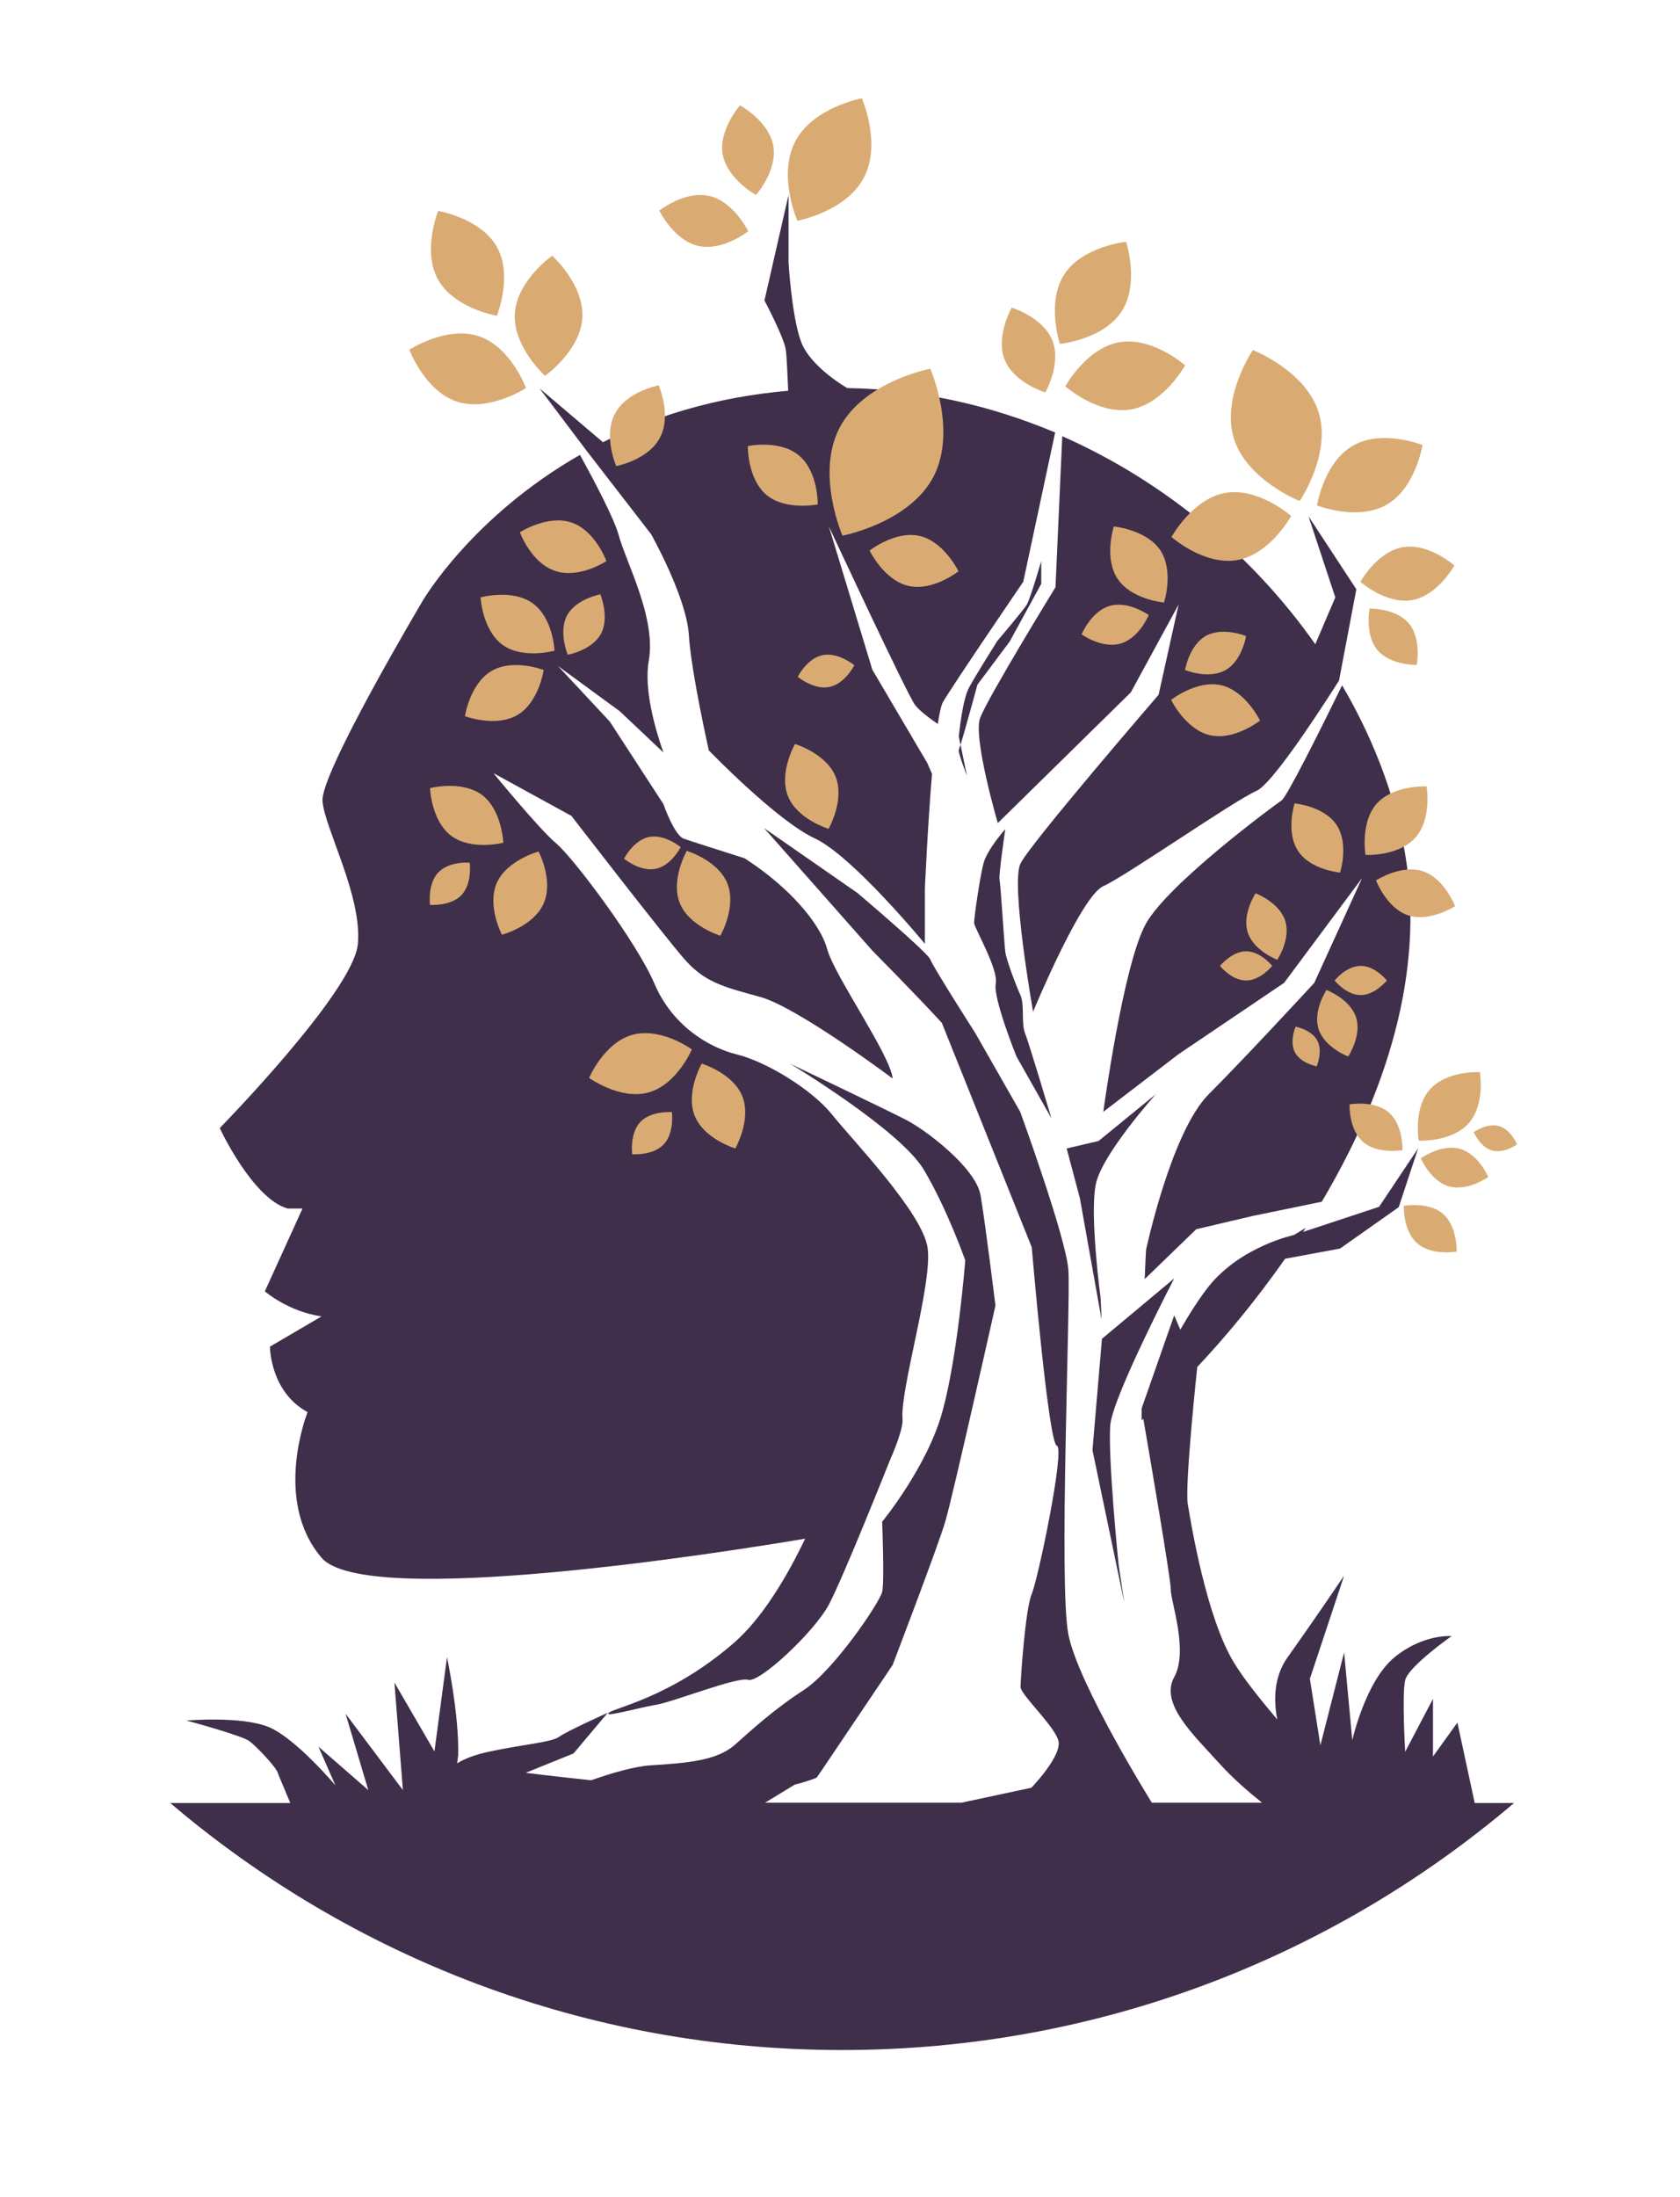
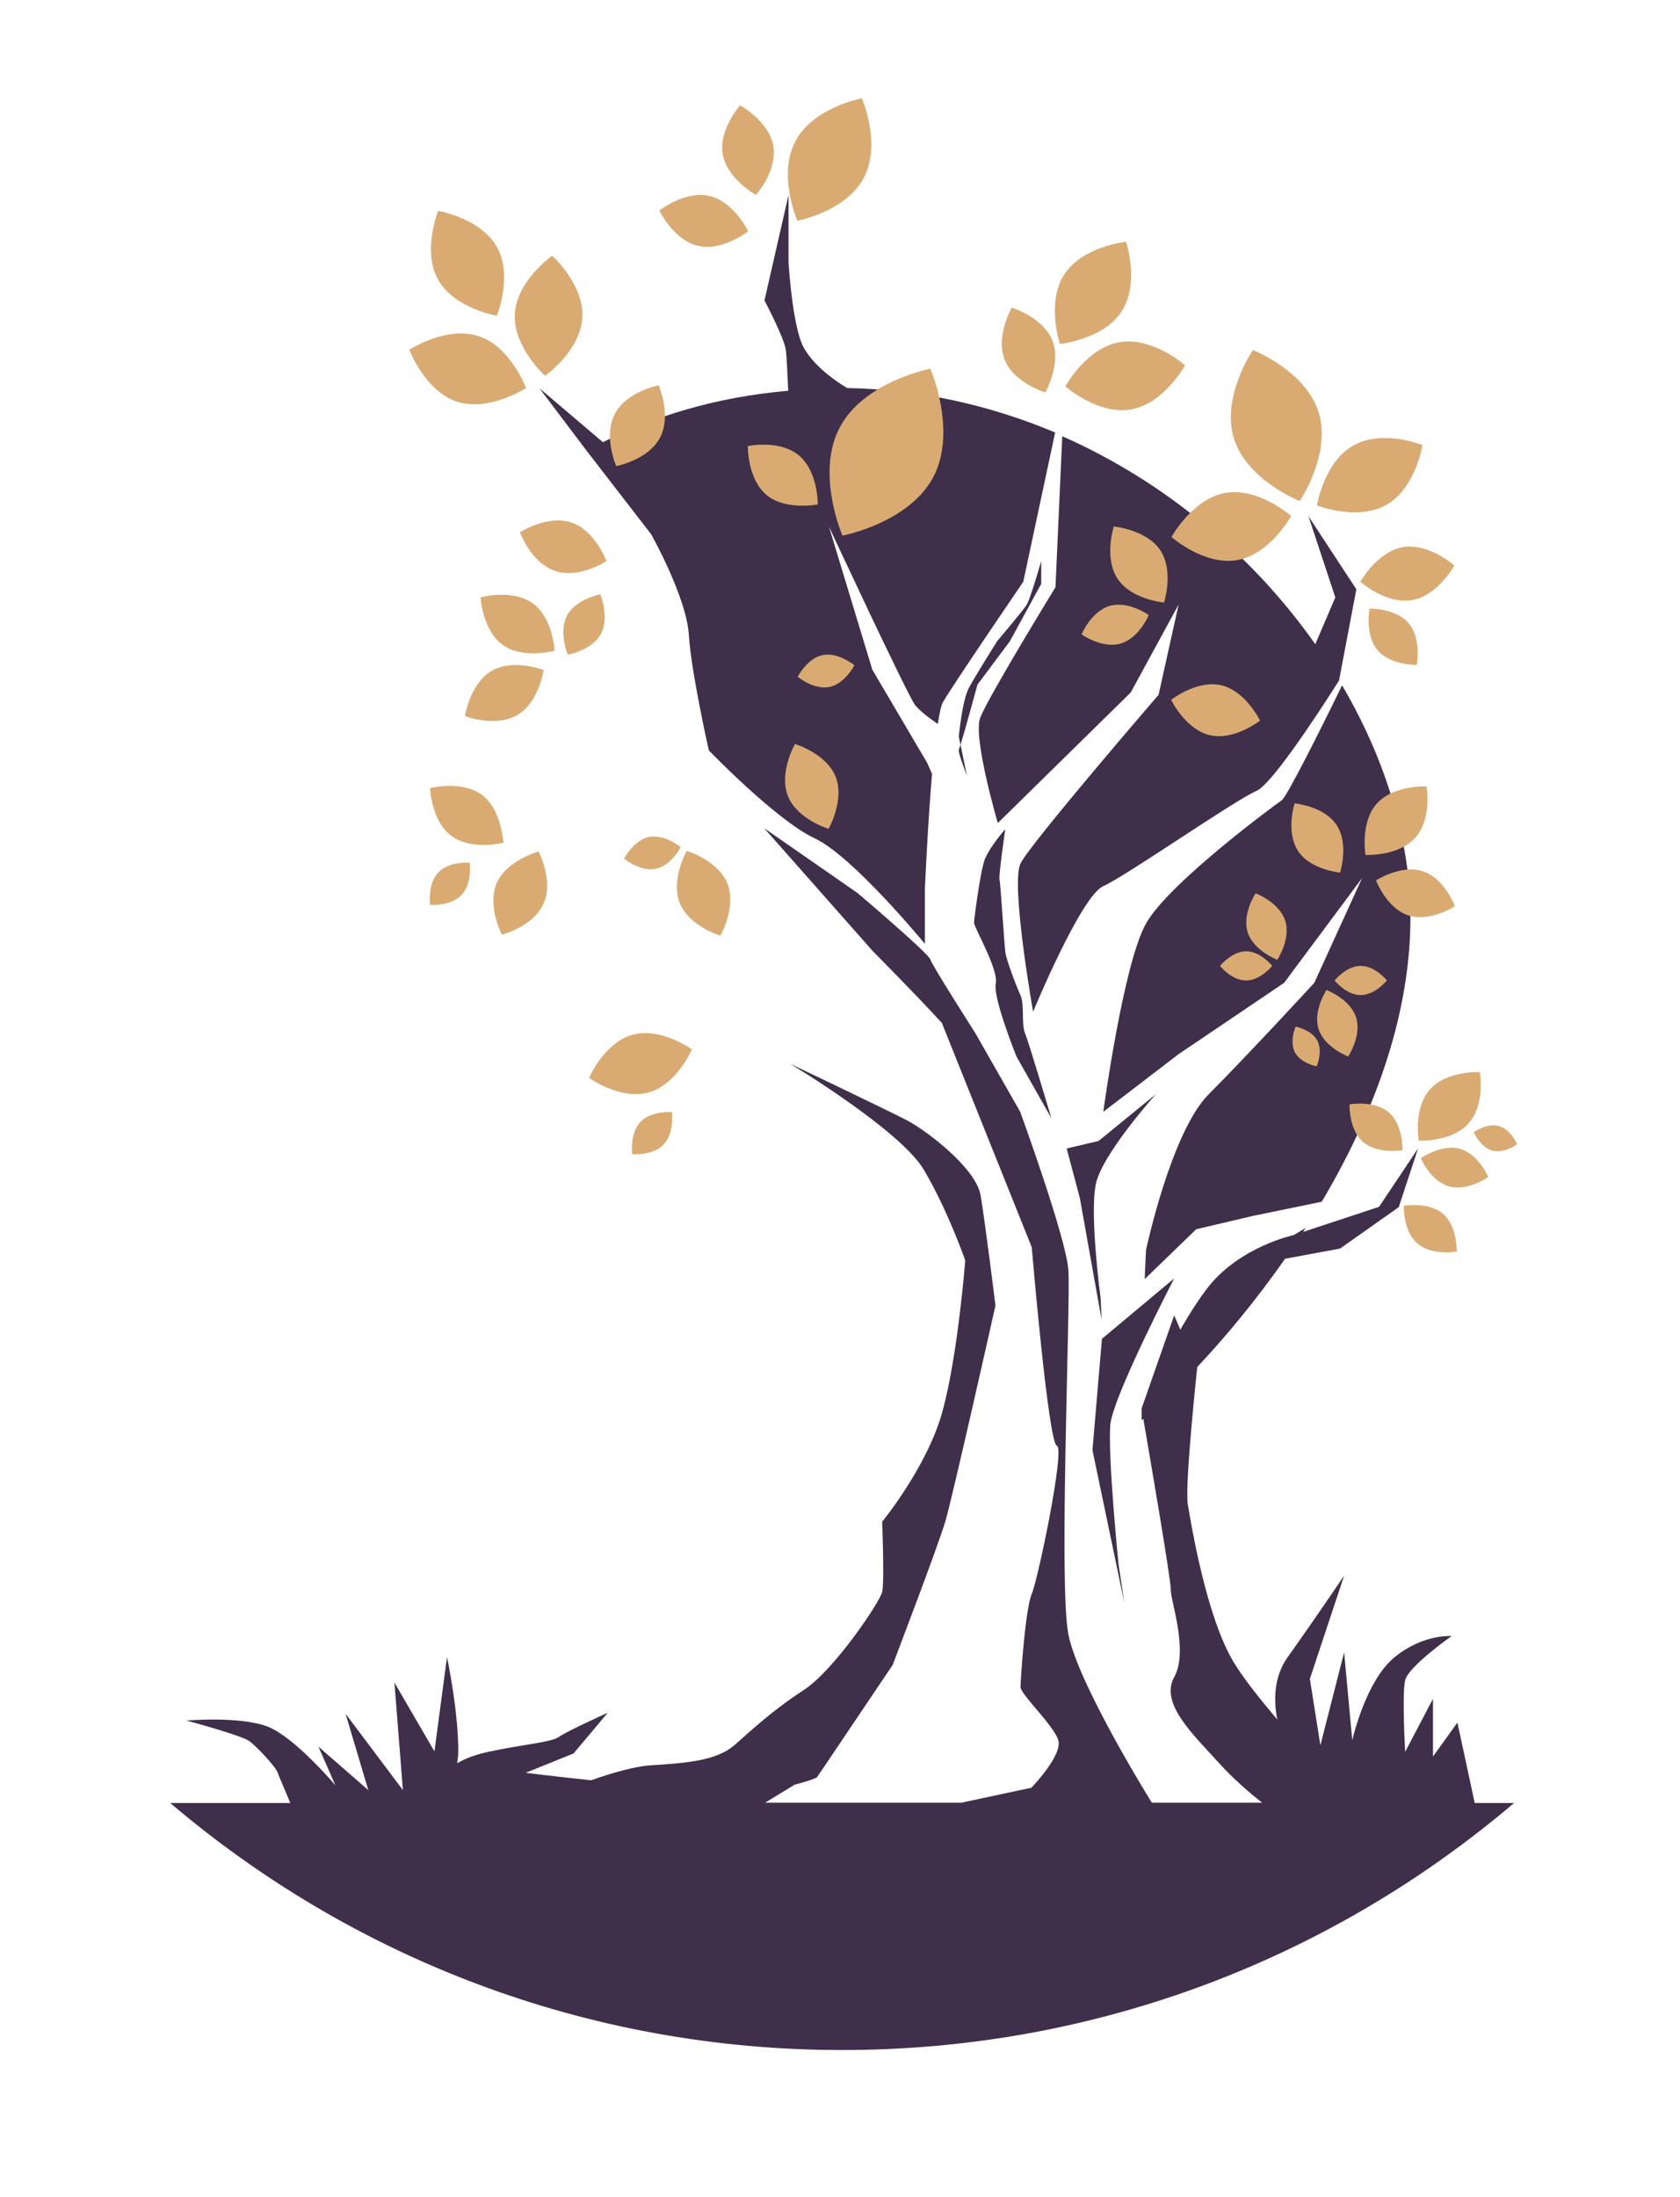
<svg xmlns="http://www.w3.org/2000/svg" data-bbox="0 0 1280 1024" height="409.6" width="313.344" style="max-height:500px" viewBox="482.646 197.973 313.344 409.6" data-type="ugc">
  <g>
    <path paint-order="stroke" fill="none" d="M1280 0v1024H0V0z" />
    <g paint-order="stroke">
      <path d="M721.704 347.182c-1.391.949-21.066 15.436-25.305 22.964-4.238 7.465-7.97 35.11-7.97 35.11l14.044-10.754 19.674-13.285 14.55-19.548-8.92 19.548s-12.652 13.728-19.674 20.75-11.704 29.037-11.704 29.037-.126 2.088-.253 5.44l9.616-9.299 10.502-2.467 12.905-2.657c10.818-18.22 18.852-40.171 15.942-62.25-1.518-11.387-5.693-23.027-12.146-34.035-4.365 8.983-10.375 20.877-11.26 21.446" fill="#3f2f4a" />
      <path d="m592.017 281.959 12.083 15.626s6.58 11.703 7.022 18.725 3.733 21.573 3.733 21.573 12.652 13.095 19.738 16.384c7.085 3.29 20.56 19.675 20.56 19.675V363.63s.506-11.577 1.328-21.382l-.885-2.025-10.249-17.397-8.097-26.696s14.613 31.378 16.068 33.275c.76 1.013 2.657 2.468 4.239 3.543.316-2.024.632-3.48.949-4.049 1.897-3.29 14.993-22.458 14.993-22.458l5.946-27.835c-11.893-4.998-24.925-8.034-38.78-8.287 0 0-6.958-3.922-8.666-8.794-1.708-4.808-2.278-14.613-2.278-14.613v-12.59l-4.491 19.675s3.669 6.896 3.985 9.236c.19 1.455.317 5.061.443 7.592-13.791 1.202-25.241 4.871-34.604 9.616v-.064l-11.767-9.995zq0-.094 0 0" fill="#3f2f4a" />
      <path d="m668.754 351.42 24.799-24.355 8.92-16.385-3.733 16.828s-23.913 27.708-25.747 31.44c-1.898 3.733 2.34 27.646 2.34 27.646s8.92-21.572 13.095-23.407c4.239-1.897 24.356-15.942 28.595-17.776 2.657-1.202 10.185-12.4 15.373-20.56l3.226-17.018-8.92-13.601 4.998 15.12-3.733 8.73c-11.387-16.195-27.709-30.176-47.193-38.78l-1.265 28.152s-12.653 20.623-14.045 24.355c-1.391 3.67 3.29 19.612 3.29 19.612" fill="#3f2f4a" />
-       <path d="M604.86 515.839c3.1-.443 15.246-5.314 17.333-4.682 2.088.633 12.336-8.92 15.057-14.044s11.323-26.76 11.323-26.76c1.582-3.606 2.53-6.516 2.404-7.844-.442-5.63 5.63-25.305 4.682-31.884-.95-6.58-14.044-20.118-17.777-24.799-3.732-4.681-12.21-9.869-17.776-11.26-5.63-1.392-12.21-5.631-15.436-13.286-3.29-7.654-14.993-23.28-18.283-26.064s-11.704-13.095-11.704-13.095l14.55 7.971s17.334 22.458 21.067 26.697c3.732 4.238 7.022 5.124 14.044 7.022s24.799 15.246 24.799 15.246c-.443-4.428-10.755-18.979-12.21-24.103-1.392-5.124-7.465-11.703-14.55-16.385-.253-.19-.57-.38-.822-.57-4.745-1.517-10.375-3.289-11.388-3.668-1.77-.633-3.795-6.453-3.795-6.453l-9.996-15.373-9.679-10.375 11.577 8.477 8.098 7.655c-1.582-4.491-3.67-11.893-2.72-17.144 1.391-7.97-4.24-18.283-5.63-23.407-.76-2.847-4.24-9.552-7.213-14.93-20.244 11.577-29.29 27.14-29.29 27.14s-19.232 32.327-18.726 37.45c.443 5.125 7.465 17.778 6.58 26.697-.95 8.92-25.748 34.225-25.748 34.225s6.073 13.095 12.652 14.993h2.784l-7.022 15.436s4.238 3.733 10.565 4.682l-9.616 5.63s0 8.414 7.022 12.21c0 0-6.58 16.384 2.594 27.139 8.16 9.616 75.66-1.076 90.211-3.543-3.416 7.149-8.034 14.867-13.285 19.422-11.83 10.311-22.837 12.21-23.407 13.095-.696.822 5.63-1.012 8.73-1.518" fill="#3f2f4a" />
      <path d="m672.233 394.945 6.516 11.514s-4.238-14.234-4.934-15.88c-.696-1.707-.063-5.376-.822-7.021-.76-1.645-2.72-6.77-2.847-8.161-.19-1.392-.886-12.779-1.076-13.475s1.076-9.363 1.076-9.363-3.353 3.733-4.049 6.327c-.696 2.53-1.771 10.248-1.771 11.134 0 .885 4.555 8.603 4.048 11.324-.569 2.657 3.86 13.6 3.86 13.6" fill="#3f2f4a" />
      <path d="m698.234 401.967-10.691 8.73-5.947 1.392 2.467 9.3 4.05 22.647-.19-4.049s-2.088-15.625-.886-21.256c1.138-5.567 11.197-16.764 11.197-16.764" fill="#3f2f4a" />
      <path d="m670.968 317.575 5.884-10.754v-4.239s-2.088 7.212-2.72 8.161c-.57.95-5.505 6.77-5.505 6.77s-3.985 6.325-5.25 8.666c-1.266 2.34-1.898 9.11-1.898 9.11l.316 1.581c.886-2.91 3.163-11.26 3.163-11.26z" fill="#3f2f4a" />
      <path d="m662.997 342.627-1.202-5.82c-.19.57-.316.95-.316 1.012-.19.38 1.518 4.808 1.518 4.808" fill="#3f2f4a" />
      <path d="m701.65 436.318-13.475 11.26-1.77 20.75 5.946 28.469-1.076-7.149s-2.087-20.623-1.518-26.254c.76-5.63 11.893-27.076 11.893-27.076" fill="#3f2f4a" />
      <path d="m757.7 534.121-3.226-14.993-4.555 6.326V514.7l-5.187 9.869s-.633-10.755 0-13.349c.632-2.593 8.667-8.224 8.667-8.224s-5.314-.442-10.692 3.986c-5.377 4.428-7.844 15.436-7.844 15.436l-1.518-16.385-4.429 17.334-1.961-12.4 6.39-19.231s-5.378 7.97-10.565 15.246c-2.594 3.67-2.594 8.097-1.898 11.577-3.163-3.733-6.263-7.592-8.098-10.628-5.124-8.414-7.97-25.748-8.603-29.544-.57-3.732 1.771-25.557 1.771-25.557 5.188-5.504 10.881-12.336 16.385-20.18l10.248-1.899 10.945-7.718 3.606-10.944-7.276 10.881-14.17 4.681c.19-.253.316-.506.506-.759l-2.214 1.329s-9.806 2.087-15.816 9.489c-1.771 2.214-3.606 5.124-5.377 8.16l-1.139-2.656-6.073 17.334v2.214c.127-.063.19-.19.316-.253 1.202 6.959 5.188 30.176 5.125 31.884-.064 1.96 3.353 11.387.632 16.258-2.72 4.935 3.606 10.755 8.288 15.942 2.783 3.1 5.946 5.757 8.097 7.465h-20.56s-13.728-22.015-15.563-31.378c-1.834-9.363.443-61.807 0-67.943-.442-6.073-8.983-29.48-8.983-29.48l-8.414-14.74s-7.97-12.463-8.35-13.665-13.601-12.4-13.601-12.4l-17.398-12.082 20.244 22.9s8.098 8.161 12.906 13.412l16.764 41.816s3.1 36.566 4.682 37.008c1.581.443-3.48 24.8-4.682 27.646-1.202 2.783-2.087 15.942-2.087 17.334s6.073 7.022 7.022 9.869c.949 2.783-4.998 8.92-4.998 8.92l-13.032 2.783h-36.629l5.504-3.353c2.973-.759 4.112-1.328 4.112-1.328l1.265-1.835 12.906-19.168s8.414-22.015 9.805-26.697 9.363-40.298 9.363-40.298-1.898-15.436-2.783-20.623c-.95-5.124-10.312-12.21-13.981-14.044-3.67-1.898-21.573-10.439-21.573-10.439s20.56 12.337 24.989 19.801c4.428 7.465 7.718 16.891 7.718 16.891s-1.392 17.777-4.239 28.089c-2.783 10.311-11.26 20.623-11.26 20.623s.442 11.26 0 13.095c-.443 1.898-8.92 14.55-14.614 18.283-5.757 3.733-9.742 7.465-12.969 10.312-3.29 2.783-8.413 3.29-15.625 3.732-2.91.19-7.149 1.392-11.071 2.784-5.504-.57-12.21-1.392-12.21-1.392l8.92-3.606 6.39-7.591s-7.592 3.416-8.984 4.428c-1.391 1.075-6.326 1.392-12.968 2.783-2.72.57-4.682 1.329-6.137 2.215.064-.506.127-.95.19-1.519.19-7.528-2.087-18.282-2.087-18.282l-2.341 17.586-7.465-12.842 1.581 20.054-10.69-14.234 4.238 14.234-9.3-8.097 3.163 7.212s-7.401-8.794-12.462-10.881c-5.125-2.088-15.31-1.202-15.31-1.202s10.375 2.783 11.767 3.859c1.392 1.075 4.934 4.808 5.25 5.883.19.57 1.33 3.163 2.341 5.63h-22.394c33.782 28.721 77.496 46.055 125.322 46.055s91.54-17.334 125.322-46.055z" fill="#3f2f4a" />
      <path d="M737.33 357.367s6.137.317 9.3-3.226 2.088-9.553 2.088-9.553-6.137-.316-9.3 3.227c-3.1 3.48-2.088 9.552-2.088 9.552" fill="#d9ab73" />
      <path d="M749.35 401.081c-3.163 3.543-2.087 9.553-2.087 9.553s6.136.316 9.299-3.226c3.163-3.543 2.088-9.553 2.088-9.553s-6.2-.316-9.3 3.226" fill="#d9ab73" />
      <path d="M725.058 291.385s5.946-8.73 3.542-16.511c-2.404-7.782-12.273-11.64-12.273-11.64s-5.946 8.73-3.542 16.51c2.467 7.782 12.273 11.641 12.273 11.641" fill="#d9ab73" />
      <path d="M741.253 292.08c5.44-3.099 6.705-11.133 6.705-11.133s-7.528-3.037-12.968.126c-5.44 3.1-6.706 11.134-6.706 11.134s7.528 2.974 12.969-.126" fill="#d9ab73" />
      <path d="M691.845 256.022c3.416-5.251.822-12.97.822-12.97s-8.097.823-11.513 6.074-.823 12.969-.823 12.969 8.161-.823 11.514-6.073" fill="#d9ab73" />
      <path d="M711.203 289.867c-6.136 1.075-10.058 8.224-10.058 8.224s6.073 5.377 12.272 4.302c6.137-1.076 10.059-8.224 10.059-8.224s-6.136-5.378-12.273-4.302" fill="#d9ab73" />
      <path d="M693.616 274.304c6.137-1.075 10.059-8.224 10.059-8.224s-6.073-5.377-12.273-4.302c-6.136 1.076-10.059 8.224-10.059 8.224s6.074 5.378 12.273 4.302" fill="#d9ab73" />
      <path d="M744.29 299.989c-4.809.822-7.909 6.452-7.909 6.452s4.745 4.239 9.616 3.417c4.808-.823 7.908-6.453 7.908-6.453s-4.745-4.239-9.616-3.416" fill="#d9ab73" />
      <path d="M746.883 321.94s.949-4.807-1.455-7.717-7.338-2.784-7.338-2.784-.95 4.808 1.455 7.718c2.467 2.91 7.338 2.784 7.338 2.784" fill="#d9ab73" />
      <path d="M748.022 360.404c-4.05-1.329-8.73 1.708-8.73 1.708s1.96 5.187 6.01 6.516c4.048 1.328 8.73-1.708 8.73-1.708s-1.962-5.188-6.01-6.516" fill="#d9ab73" />
      <path d="M600.621 390.896c-5.314 1.455-8.097 8.034-8.097 8.034s5.756 4.176 11.07 2.72c5.315-1.454 8.098-8.034 8.098-8.034s-5.757-4.175-11.07-2.72" fill="#d9ab73" />
      <path d="M567.851 272.85c6.01 1.96 12.906-2.531 12.906-2.531s-2.847-7.718-8.857-9.68c-6.01-1.96-12.905 2.531-12.905 2.531s2.847 7.655 8.856 9.68" fill="#d9ab73" />
      <path d="M584.3 268.041s6.579-4.618 6.958-10.817c.38-6.2-5.63-11.577-5.63-11.577s-6.58 4.618-6.959 10.817c-.38 6.137 5.63 11.577 5.63 11.577" fill="#d9ab73" />
      <path d="M575.316 256.844s3.037-7.465 0-12.842-10.944-6.706-10.944-6.706-3.037 7.465 0 12.842 10.944 6.706 10.944 6.706" fill="#d9ab73" />
      <path d="M605.745 279.555c2.215-4.175-.253-9.742-.253-9.742s-6.01 1.138-8.16 5.314c-2.215 4.175.253 9.742.253 9.742s6.01-1.139 8.16-5.314" fill="#d9ab73" />
-       <path d="M654.204 297.901c-4.555-1.075-9.363 2.72-9.363 2.72s2.657 5.504 7.212 6.58c4.555 1.075 9.363-2.72 9.363-2.72s-2.657-5.505-7.212-6.58" fill="#d9ab73" />
      <path d="M612.83 243.812c4.556 1.075 9.364-2.72 9.364-2.72s-2.657-5.504-7.212-6.58c-4.555-1.075-9.363 2.72-9.363 2.72s2.657 5.505 7.212 6.58" fill="#d9ab73" />
      <path d="M710.444 325.736c-4.555-1.075-9.363 2.72-9.363 2.72s2.657 5.504 7.212 6.58c4.555 1.075 9.363-2.72 9.363-2.72s-2.657-5.504-7.212-6.58" fill="#d9ab73" />
      <path d="M690.39 296.13s-1.898 5.82.696 9.742 8.667 4.428 8.667 4.428 1.898-5.82-.696-9.742c-2.594-3.859-8.667-4.428-8.667-4.428" fill="#d9ab73" />
      <path d="M689.63 310.933c-3.479 1.012-5.25 5.314-5.25 5.314s3.796 2.72 7.275 1.708 5.25-5.314 5.25-5.314-3.795-2.72-7.274-1.708" fill="#d9ab73" />
-       <path d="M715.062 316.563s-4.302-1.771-7.465-.063c-3.163 1.771-3.922 6.39-3.922 6.39s4.302 1.77 7.465.063 3.922-6.39 3.922-6.39" fill="#d9ab73" />
      <path d="M735.559 387.607c-1.139-3.417-5.504-5.061-5.504-5.061s-2.594 3.922-1.455 7.338 5.504 5.06 5.504 5.06 2.594-3.921 1.455-7.337" fill="#d9ab73" />
      <path d="M754.917 412.152c-3.48-.949-7.275 1.772-7.275 1.772s1.835 4.301 5.314 5.25c3.48.95 7.275-1.771 7.275-1.771s-1.834-4.302-5.314-5.25" fill="#d9ab73" />
      <path d="M751.817 424.298c-2.72-2.34-7.338-1.518-7.338-1.518s-.19 4.682 2.53 7.022c2.72 2.341 7.339 1.519 7.339 1.519s.126-4.682-2.53-7.023" fill="#d9ab73" />
      <path d="M741.695 405.383c-2.72-2.34-7.338-1.518-7.338-1.518s-.19 4.681 2.53 7.022c2.72 2.34 7.339 1.518 7.339 1.518s.19-4.618-2.53-7.022" fill="#d9ab73" />
      <path d="M762.192 407.914c-2.214-.633-4.681 1.138-4.681 1.138s1.202 2.784 3.416 3.416 4.681-1.138 4.681-1.138-1.138-2.784-3.416-3.416" fill="#d9ab73" />
      <path d="M724.298 389.378s-1.202 2.72-.126 4.808c1.075 2.024 4.049 2.594 4.049 2.594s1.202-2.72.126-4.808c-1.075-2.025-4.049-2.594-4.049-2.594" fill="#d9ab73" />
      <path d="M716.833 364.516s-2.593 3.922-1.455 7.338c1.14 3.416 5.504 5.061 5.504 5.061s2.594-3.922 1.455-7.338-5.504-5.061-5.504-5.061" fill="#d9ab73" />
      <path d="M731.574 380.774s2.15 2.72 4.87 2.72c2.658 0 4.872-2.72 4.872-2.72s-2.151-2.72-4.871-2.72-4.871 2.72-4.871 2.72" fill="#d9ab73" />
      <path d="M715.062 375.334c-2.657 0-4.871 2.72-4.871 2.72s2.15 2.72 4.871 2.72c2.657 0 4.871-2.72 4.871-2.72s-2.15-2.72-4.87-2.72" fill="#d9ab73" />
      <path d="M635.162 292.018s.127-6.074-3.48-9.11c-3.605-3.037-9.552-1.771-9.552-1.771s-.126 6.073 3.48 9.11c3.542 2.973 9.552 1.77 9.552 1.77" fill="#d9ab73" />
      <path d="M623.649 234.323s4.048-4.555 3.226-9.173-6.2-7.528-6.2-7.528-4.049 4.554-3.226 9.173c.886 4.618 6.2 7.528 6.2 7.528" fill="#d9ab73" />
      <path d="M639.274 277.657c-4.555 8.604.506 20.18.506 20.18s12.4-2.34 16.955-10.944c4.491-8.603-.57-20.18-.57-20.18s-12.336 2.34-16.89 10.944" fill="#d9ab73" />
      <path d="M643.766 231.096c3.353-6.326-.38-14.803-.38-14.803s-9.11 1.708-12.4 8.034c-3.352 6.327.38 14.804.38 14.804s9.11-1.708 12.4-8.035" fill="#d9ab73" />
      <path d="M595.75 302.582s-2.088-5.756-6.58-7.211c-4.428-1.456-9.552 1.834-9.552 1.834s2.088 5.757 6.58 7.212c4.491 1.518 9.552-1.835 9.552-1.835" fill="#d9ab73" />
      <path d="M579.112 331.303c4.049-2.34 4.935-8.414 4.935-8.414s-5.694-2.214-9.743.19-4.934 8.414-4.934 8.414 5.63 2.151 9.742-.19" fill="#d9ab73" />
      <path d="M581.959 310.427c-3.796-2.72-9.68-1.076-9.68-1.076s.317 6.074 4.113 8.857c3.796 2.72 9.679 1.076 9.679 1.076s-.253-6.137-4.112-8.857" fill="#d9ab73" />
      <path d="M617.006 372.424s3.037-5.314 1.329-9.68c-1.709-4.365-7.592-6.136-7.592-6.136s-3.036 5.314-1.328 9.68c1.708 4.364 7.591 6.136 7.591 6.136" fill="#d9ab73" />
      <path d="M575.316 362.555c-1.897 4.302.95 9.679.95 9.679s5.883-1.518 7.78-5.82-.948-9.68-.948-9.68-5.884 1.582-7.782 5.82" fill="#d9ab73" />
-       <path d="M613.527 396.273s-3.037 5.314-1.329 9.68 7.592 6.136 7.592 6.136 3.036-5.314 1.328-9.68c-1.708-4.364-7.591-6.136-7.591-6.136" fill="#d9ab73" />
      <path d="M572.533 346.17c-3.796-2.784-9.68-1.265-9.68-1.265s.19 6.073 3.986 8.92c3.796 2.783 9.68 1.265 9.68 1.265s-.254-6.137-3.986-8.92" fill="#d9ab73" />
      <path d="M630.924 336.68s-3.037 5.315-1.329 9.68 7.592 6.136 7.592 6.136 3.036-5.314 1.328-9.679-7.591-6.136-7.591-6.136" fill="#d9ab73" />
      <path d="M671.348 255.326s-3.036 5.314-1.328 9.679 7.591 6.136 7.591 6.136 3.037-5.314 1.329-9.679c-1.772-4.365-7.592-6.136-7.592-6.136" fill="#d9ab73" />
      <path d="M603.721 354.014c-2.91.57-4.681 4.05-4.681 4.05s2.973 2.466 5.883 1.897 4.681-4.049 4.681-4.049-2.973-2.467-5.883-1.898" fill="#d9ab73" />
      <path d="M602.076 407.154c-2.024 2.151-1.518 6.01-1.518 6.01s3.859.317 5.883-1.834 1.519-6.01 1.519-6.01-3.86-.316-5.884 1.834" fill="#d9ab73" />
      <path d="M564.372 360.657c-2.024 2.15-1.518 6.01-1.518 6.01s3.859.316 5.883-1.835 1.518-6.01 1.518-6.01-3.795-.38-5.883 1.835" fill="#d9ab73" />
      <path d="M636.111 320.106c-2.91.57-4.681 4.049-4.681 4.049s2.973 2.467 5.883 1.898 4.682-4.05 4.682-4.05-2.974-2.466-5.884-1.897" fill="#d9ab73" />
      <path d="M594.738 316.12c1.645-3.1-.127-7.338-.127-7.338s-4.491.822-6.2 3.922c-1.644 3.1.127 7.339.127 7.339s4.555-.823 6.2-3.923" fill="#d9ab73" />
      <path d="M732.586 360.657s1.708-5.25-.633-8.857c-2.34-3.542-7.844-4.049-7.844-4.049s-1.708 5.251.632 8.857c2.278 3.543 7.845 4.049 7.845 4.049" fill="#d9ab73" />
    </g>
    <path d="M29.022 664.415c.077 2.67.461 5.033 1.114 7.05.634 2.056 1.441 3.67 2.421 4.86.96 1.192 2.113 2.172 3.42 2.902s2.613 1.23 3.88 1.46c1.038.211 2.19.327 3.4.307.25 0 .5 0 .731-.019 1.48-.058 2.747-.173 3.823-.403 1.076-.212 2.171-.48 3.266-.807 1.114-.327 1.844-.557 2.19-.711.365-.154.653-.25.845-.346l-3.477-6.493-.48.23c-.327.115-.75.23-1.307.384-.557.135-1.19.289-1.92.442s-1.48.23-2.268.25h-.25c-.691 0-1.402-.038-2.093-.115a6.3 6.3 0 0 1-2.287-.75 7.9 7.9 0 0 1-1.92-1.575c-.577-.634-1.038-1.518-1.384-2.593a13.4 13.4 0 0 1-.538-3.843v-.173c0-1.344.115-2.555.384-3.63.27-1.153.634-2.075 1.095-2.786s1-1.326 1.672-1.825c.634-.48 1.287-.846 1.94-1.076a8.6 8.6 0 0 1 2.075-.48c.634-.077 1.21-.116 1.69-.135.077.02.193.02.27.02.557.019 1.133.076 1.71.134l1.133.192c.192.038.346.077.442.115l2.036-7.108-1.249-.307c-.845-.193-1.902-.327-3.208-.423a33 33 0 0 0-2.42-.077c-.635 0-1.25.02-1.903.038-1.594.058-3.17.423-4.706 1.134-1.576.692-2.978 1.614-4.246 2.786s-2.248 2.92-2.978 5.225c-.634 1.979-.922 4.265-.922 6.84 0 .441 0 .864.02 1.306m36.828 4.015a23.7 23.7 0 0 0 2.497 6.916c1.172 2.075 2.901 3.785 5.264 5.091 2.325 1.287 4.957 1.921 7.934 1.921h.154c2.478 0 4.726-.403 6.743-1.23 2.018-.806 3.612-1.901 4.822-3.265a18 18 0 0 0 2.959-4.765 15.6 15.6 0 0 0 1.268-5.629c.02-.384.02-.749.02-1.133.018-1.575-.116-3.19-.366-4.784a18.4 18.4 0 0 0-1.825-5.667 22.5 22.5 0 0 0-3.189-4.784c-1.21-1.383-2.69-2.497-4.438-3.323-1.748-.846-3.612-1.268-5.59-1.288-2.92.039-5.533.73-7.877 2.075-2.325 1.384-4.111 3.113-5.36 5.207-1.268 2.132-2.21 4.457-2.824 7.031a17.8 17.8 0 0 0-.519 4.227c0 1.133.096 2.267.327 3.4m6.493-3.15a3 3 0 0 1 0-.596c.077-1.364.327-2.69.75-3.996.403-1.307.998-2.46 1.748-3.478.73-1.018 1.671-1.863 2.805-2.535 1.114-.654 2.343-1 3.688-1.057 2.632.038 4.784.807 6.455 2.363 1.69 1.556 2.69 3.4 2.978 5.571.134.865.192 1.749.211 2.613 0 1.287-.153 2.574-.422 3.842a9.84 9.84 0 0 1-3.093 5.437c-1.576 1.46-3.42 2.19-5.553 2.171h-.153c-1.614-.058-3.074-.403-4.323-1.037s-2.228-1.46-2.978-2.479c-.73-1.018-1.268-2.151-1.652-3.458a12.4 12.4 0 0 1-.46-3.362m48.892-17.252-12.18 33.044 7.128 2.21 3.093-9.856 10.835.23 3.573 9.433 7.147-2.478-11.93-32.679.038-.345v-.039l-7.704-.02-.038.059Zm-.076 18.078 2.055-6.666 2.767-.519 2.036 7.185Zm31.141-10.124c-.019.269-.038.538-.038.807 0 .98.192 1.96.557 2.94.48 1.267 1.21 2.42 2.229 3.496.999 1.076 2.363 2.055 4.11 2.9 1.75.865 3.766 1.5 6.033 1.922 3.247.634 5.207 1.652 5.86 3.093.173.326.23.653.23.999 0 .768-.403 1.498-1.21 2.228-1.268 1.153-2.997 1.768-5.168 1.883-.173.02-.346.02-.538.02-2.92 0-5.552-1.096-7.915-3.286-1.114 1.921-1.863 3.88-2.248 5.898l.673.442c.46.269 1.095.557 1.94.941.845.365 1.768.73 2.824 1.095 1.038.404 2.19.673 3.44.865.998.134 1.997.211 3.015.23.25 0 .5 0 .769-.019 1.248-.057 2.536-.346 3.861-.903s2.517-1.345 3.593-2.382c1.863-1.806 2.978-3.746 3.285-5.763.058-.462.096-.942.096-1.384.02-1.498-.365-2.862-1.172-4.11-1.018-1.615-2.536-3.017-4.534-4.208s-4.226-1.94-6.685-2.267c-1.922-.23-3.362-.826-4.361-1.787-.807-.768-1.192-1.575-1.192-2.478 0-.327.058-.653.135-1q.605-1.872 2.94-2.708a9 9 0 0 1 3.016-.5c1.978 0 4.245.558 6.762 1.672.71-1.345 1.652-3.247 2.824-5.725l-1.306-.519c-.884-.346-2.037-.672-3.497-.98s-3.016-.557-4.649-.71a12 12 0 0 0-1.44-.077c-1.211 0-2.44.153-3.728.422-1.806.385-3.362 1.115-4.63 2.171a11.6 11.6 0 0 0-2.69 3.17c-.653 1.172-1.056 2.382-1.19 3.612m66.03-9.202-29.183.115 1.345 6.263h9.51v4.226h.038c.096 15.523.23 23.304.365 23.323.211.02 2.536.211 7.05.557-.076-3.131-.191-7.819-.403-14.063-.192-6.243-.326-10.93-.442-14.043h11.892Zm16.579 1.248-12.18 33.044 7.108 2.21 3.112-9.856 10.836.23 3.554 9.433 7.146-2.478-11.91-32.679.018-.345v-.039l-7.684-.02-.039.059Zm-.077 18.078 2.056-6.666 2.747-.519 2.036 7.185Zm31.545-19.46-.038 35.195 19.02-.308-.366-6.724-10.912-.134-.557-28.03Zm56.002 17.77c.096 2.67.48 5.033 1.133 7.05.634 2.056 1.441 3.67 2.42 4.86.962 1.192 2.114 2.172 3.42 2.902s2.613 1.23 3.862 1.46c1.057.211 2.21.327 3.42.307.25 0 .5 0 .73-.019 1.48-.058 2.747-.173 3.823-.403a37 37 0 0 0 3.266-.807c1.095-.327 1.844-.557 2.19-.711.365-.154.634-.25.845-.346l-3.477-6.493-.48.23c-.327.115-.75.23-1.307.384-.557.135-1.19.289-1.92.442s-1.48.23-2.268.25h-.25c-.691 0-1.402-.038-2.094-.115a6.3 6.3 0 0 1-2.286-.75 7.9 7.9 0 0 1-1.92-1.575c-.577-.634-1.038-1.518-1.384-2.593-.327-1.095-.538-2.383-.557-3.843v-.173q0-2.017.403-3.63c.27-1.153.634-2.075 1.095-2.786s1-1.326 1.672-1.825c.634-.48 1.268-.846 1.94-1.076a8.6 8.6 0 0 1 2.075-.48 21 21 0 0 1 1.671-.135c.096.02.212.02.288.02.558.019 1.134.076 1.691.134l1.153.192c.192.038.326.077.442.115l2.036-7.108-1.249-.307c-.845-.193-1.902-.327-3.208-.423a33 33 0 0 0-2.42-.077c-.635 0-1.25.02-1.922.038-1.575.058-3.15.423-4.707 1.134a15.4 15.4 0 0 0-4.226 2.786c-1.268 1.171-2.248 2.92-2.978 5.225-.634 1.979-.922 4.265-.922 6.84zm48.528-16.388-12.18 33.044 7.108 2.21 3.112-9.856 10.836.23 3.554 9.433 7.147-2.478-11.912-32.679.039-.345v-.039l-7.704-.02-.038.059Zm-.077 18.078 2.056-6.666 2.766-.519 2.018 7.185Zm31.546-19.46-.02 35.195 19-.308-.365-6.724-10.912-.134-.557-28.03Zm31.103.307v34.523l6.609.518-.73-21.613 6.59 9.837 4.399-.25 6.877-9.298-.518 20.806 7.108.518.75-34.83-8.339-.211-8.299 12.698-8.568-12.967Zm74.156-.365-5.763.096.864 35.041 6.974-.211-.25-9.164c.558 0 1.115-.02 1.749-.077.595-.038 1.44-.153 2.516-.346a22 22 0 0 0 3.017-.806c.922-.346 1.902-.846 2.92-1.518a10.6 10.6 0 0 0 2.612-2.344c.692-.922 1.268-2.056 1.71-3.458.365-1.23.577-2.613.577-4.111.019-.192.019-.404 0-.596-.096-1.94-.48-3.65-1.153-5.148s-1.48-2.69-2.42-3.555-2.076-1.594-3.343-2.17c-1.307-.596-2.46-.98-3.497-1.192a22.6 22.6 0 0 0-3.285-.441c-.845-.039-1.499-.077-1.94-.077-.135.019-.27.019-.366.019q-.576.029-.922.058m1.268 6.57c.385-.039.807-.058 1.249-.058.423 0 .98.039 1.633.096.672.077 1.268.25 1.864.519.576.288 1.133.672 1.69 1.114s1 1.076 1.345 1.883c.346.826.557 1.767.653 2.843.02.212.02.423.02.615a6.9 6.9 0 0 1-.52 2.69c-.403.941-.922 1.671-1.536 2.151-.596.48-1.326.846-2.19 1.134s-1.576.442-2.114.5c-.576.057-1.133.076-1.69.076Zm27.396 2.824c-.02.269-.039.538-.039.807 0 .98.193 1.96.558 2.94.48 1.267 1.21 2.42 2.228 3.496 1 1.076 2.363 2.055 4.111 2.9 1.749.865 3.766 1.5 6.033 1.922 3.247.634 5.206 1.652 5.86 3.093.153.326.23.653.23.999 0 .768-.404 1.498-1.21 2.228-1.268 1.153-2.997 1.768-5.168 1.883-.173.02-.365.02-.538.02-2.92 0-5.552-1.096-7.915-3.286-1.115 1.921-1.864 3.88-2.248 5.898l.672.442c.461.269 1.095.557 1.94.941.827.365 1.768.73 2.805 1.095 1.057.404 2.21.673 3.459.865.999.134 1.998.211 3.016.23.25 0 .5 0 .768-.019 1.249-.057 2.536-.346 3.862-.903s2.516-1.345 3.592-2.382c1.864-1.806 2.978-3.746 3.285-5.763.058-.462.096-.942.096-1.384.02-1.498-.365-2.862-1.171-4.11-1.019-1.615-2.536-3.017-4.534-4.208s-4.227-1.94-6.705-2.267c-1.902-.23-3.343-.826-4.342-1.787-.807-.768-1.191-1.575-1.191-2.478 0-.327.058-.653.134-1 .404-1.248 1.384-2.15 2.92-2.708.942-.327 1.96-.5 3.036-.5 1.979 0 4.246.558 6.762 1.672.711-1.345 1.653-3.247 2.825-5.725l-1.307-.519c-.884-.346-2.036-.672-3.496-.98s-3.017-.557-4.65-.71a12 12 0 0 0-1.44-.077c-1.21 0-2.46.153-3.727.422-1.806.385-3.362 1.115-4.65 2.171a11.9 11.9 0 0 0-2.67 3.17c-.653 1.172-1.057 2.382-1.191 3.612m43.13-9.394-6.282 3.554 8.99 20.19-.441 10.779 7.07.518.076-11.738 11.22-19.75-6.302-3.553-7.588 14.773Zm32.044 17.828c.077 2.67.462 5.033 1.115 7.05.653 2.056 1.44 3.67 2.42 4.86.961 1.192 2.114 2.172 3.42 2.902s2.613 1.23 3.88 1.46c1.038.211 2.19.327 3.401.307.25 0 .5 0 .73-.019 1.48-.058 2.747-.173 3.823-.403 1.076-.212 2.171-.48 3.266-.807 1.115-.327 1.845-.557 2.19-.711.365-.154.654-.25.846-.346l-3.478-6.493-.48.23c-.326.115-.75.23-1.306.384-.557.135-1.191.289-1.921.442s-1.48.23-2.267.25h-.25c-.692 0-1.403-.038-2.094-.115a6.3 6.3 0 0 1-2.286-.75c-.711-.422-1.345-.94-1.921-1.575s-1.038-1.518-1.384-2.593c-.326-1.095-.518-2.383-.538-3.843v-.173c0-1.344.116-2.555.385-3.63.269-1.153.634-2.075 1.114-2.786a6.8 6.8 0 0 1 1.652-1.825c.634-.48 1.287-.846 1.94-1.076a8.8 8.8 0 0 1 2.094-.48 20 20 0 0 1 1.672-.135c.077.02.192.02.288.02.538.019 1.114.076 1.69.134l1.134.192c.192.038.346.077.442.115l2.036-7.108-1.248-.307c-.846-.193-1.902-.327-3.209-.423a33 33 0 0 0-2.42-.077c-.634 0-1.25.02-1.902.038-1.595.058-3.17.423-4.707 1.134-1.575.692-2.978 1.614-4.246 2.786s-2.248 2.92-2.978 5.225c-.614 1.979-.922 4.265-.922 6.84 0 .441 0 .864.02 1.306m43.61-18.078-6.84-.077.557 35.426 6.283.384.115-15.58 12.142.096-.538 15.254 7.819.403.134-35.599-6.724-.384-.48 13.832c-5.226.192-9.356.365-12.334.538v-.288Zm39.825-.115-7.8.076.096 35.388 7.915-.058Zm24.168 1.805-12.18 33.044 7.108 2.21 3.113-9.856 10.835.23 3.554 9.433 7.147-2.478-11.912-32.679.039-.345v-.039l-7.704-.02-.038.059Zm-.077 18.078 2.056-6.666 2.766-.519 2.018 7.185Zm53.293-19.326-29.163.115 1.325 6.263h9.53v4.226h.019c.115 15.523.23 23.304.384 23.323.192.02 2.536.211 7.031.557-.057-3.131-.192-7.819-.384-14.063s-.346-10.93-.442-14.043h11.892Zm12.16.173c.02.019.058 2.881.116 8.568.039 5.706.077 11.412.154 17.098.057 5.706.115 8.55.134 8.55.116.018 2.402.076 6.859.134l-.116-13.333h4.573l.019.02h-.02l1.25 2.631 5.264 11.316 6.724-2.959-6.763-12.66.576-.384c.385-.25.865-.654 1.384-1.21a18.5 18.5 0 0 0 1.613-1.903c.52-.749.961-1.633 1.326-2.69.288-.94.461-1.94.461-2.977v-.308c-.211-1.729-.691-3.227-1.422-4.495q-1.095-1.902-2.593-2.997c-1-.71-2.21-1.287-3.612-1.71-1.44-.422-2.805-.71-4.111-.845a44 44 0 0 0-3.746-.154h-.769c-.941.02-2.228.077-3.9.135q-2.478.144-3.4.173m7.05 15.33.096-8.875c.903-.096 1.557-.135 1.922-.135 1.037.02 1.94.173 2.747.48 1.575.596 2.459 1.614 2.69 3.017q.057.345.057.691c0 1.095-.46 2.094-1.402 3.016-1.268 1.23-2.901 1.845-4.957 1.845-.384 0-.75 0-1.153-.039m37.405-16.06-7.78.076.076 35.388 7.916-.058Zm12.257 18.193c.077 2.67.461 5.033 1.114 7.05.634 2.056 1.441 3.67 2.421 4.86.96 1.192 2.113 2.172 3.42 2.902s2.612 1.23 3.88 1.46c1.038.211 2.19.327 3.4.307.25 0 .5 0 .73-.019 1.48-.058 2.748-.173 3.824-.403 1.076-.212 2.17-.48 3.266-.807 1.114-.327 1.844-.557 2.19-.711.365-.154.653-.25.845-.346l-3.477-6.493-.48.23c-.327.115-.75.23-1.307.384-.557.135-1.19.289-1.92.442s-1.48.23-2.268.25h-.25c-.691 0-1.402-.038-2.093-.115a6.3 6.3 0 0 1-2.287-.75 7.9 7.9 0 0 1-1.92-1.575c-.577-.634-1.038-1.518-1.384-2.593a13.4 13.4 0 0 1-.538-3.843v-.173c0-1.344.115-2.555.384-3.63.27-1.153.634-2.075 1.095-2.786s1-1.326 1.672-1.825c.634-.48 1.287-.846 1.94-1.076a8.6 8.6 0 0 1 2.075-.48c.634-.077 1.21-.116 1.69-.135.077.02.193.02.27.02.557.019 1.133.076 1.71.134l1.133.192c.192.038.346.077.442.115l2.036-7.108-1.249-.307c-.845-.193-1.902-.327-3.208-.423a33 33 0 0 0-2.42-.077c-.635 0-1.25.02-1.903.038-1.594.058-3.17.423-4.706 1.134-1.576.692-2.978 1.614-4.246 2.786s-2.248 2.92-2.978 5.225c-.634 1.979-.922 4.265-.922 6.84 0 .441 0 .864.02 1.306m61.841-8.434c-.02.269-.038.538-.038.807 0 .98.192 1.96.557 2.94.48 1.267 1.21 2.42 2.228 3.496 1 1.076 2.363 2.055 4.111 2.9 1.749.865 3.766 1.5 6.033 1.922 3.247.634 5.206 1.652 5.86 3.093.153.326.23.653.23.999 0 .768-.403 1.498-1.21 2.228-1.268 1.153-2.997 1.768-5.168 1.883-.173.02-.365.02-.538.02-2.92 0-5.552-1.096-7.915-3.286-1.115 1.921-1.864 3.88-2.248 5.898l.672.442c.461.269 1.095.557 1.94.941.827.365 1.768.73 2.806 1.095 1.056.404 2.209.673 3.458.865.999.134 1.998.211 3.016.23.25 0 .5 0 .768-.019 1.25-.057 2.536-.346 3.862-.903s2.517-1.345 3.592-2.382c1.864-1.806 2.978-3.746 3.286-5.763.057-.462.096-.942.096-1.384.019-1.498-.365-2.862-1.172-4.11-1.019-1.615-2.536-3.017-4.534-4.208s-4.227-1.94-6.705-2.267c-1.902-.23-3.343-.826-4.342-1.787-.807-.768-1.191-1.575-1.191-2.478 0-.327.058-.653.135-1 .403-1.248 1.383-2.15 2.92-2.708.941-.327 1.96-.5 3.035-.5 1.979 0 4.246.558 6.763 1.672.71-1.345 1.652-3.247 2.824-5.725l-1.307-.519c-.883-.346-2.036-.672-3.496-.98s-3.016-.557-4.65-.71a12 12 0 0 0-1.44-.077c-1.21 0-2.46.153-3.727.422-1.806.385-3.362 1.115-4.65 2.171a11.9 11.9 0 0 0-2.67 3.17c-.653 1.172-1.057 2.382-1.191 3.612m37.347 12.449c.5 2.536 1.326 4.822 2.498 6.916 1.152 2.075 2.9 3.785 5.244 5.091 2.325 1.287 4.957 1.921 7.935 1.921h.173c2.478 0 4.706-.403 6.724-1.23 2.017-.806 3.63-1.901 4.841-3.265a18 18 0 0 0 2.959-4.765 15.6 15.6 0 0 0 1.267-5.629c.02-.384.02-.749.02-1.133 0-1.575-.116-3.19-.365-4.784a18.4 18.4 0 0 0-1.845-5.667 22.5 22.5 0 0 0-3.189-4.784c-1.21-1.383-2.69-2.497-4.438-3.323-1.748-.846-3.592-1.268-5.57-1.288-2.921.039-5.553.73-7.878 2.075-2.343 1.384-4.11 3.113-5.36 5.207-1.268 2.132-2.209 4.457-2.843 7.031-.327 1.422-.519 2.824-.519 4.227q0 1.7.346 3.4m6.494-3.15a3 3 0 0 1 0-.596c.057-1.364.307-2.69.749-3.996.403-1.307.98-2.46 1.729-3.478.73-1.018 1.69-1.863 2.805-2.535a7.96 7.96 0 0 1 3.688-1.057c2.632.038 4.803.807 6.475 2.363s2.67 3.4 2.977 5.571a24 24 0 0 1 .193 2.613c0 1.287-.135 2.574-.404 3.842a9.76 9.76 0 0 1-3.112 5.437c-1.556 1.46-3.42 2.19-5.533 2.171h-.173c-1.614-.058-3.055-.403-4.303-1.037-1.268-.634-2.248-1.46-2.978-2.479a11 11 0 0 1-1.652-3.458 12.4 12.4 0 0 1-.461-3.362m37.347-18.635-.039 35.196 19.02-.308-.365-6.724-10.912-.134-.558-28.03Zm38.423 23.669.057-23.323-7.569.596.307 24.61.154.576c.096.384.288.884.596 1.498a31 31 0 0 0 1.076 2.037c.422.749.999 1.498 1.748 2.228.73.75 1.575 1.422 2.478 2.037.922.634 2.037 1.133 3.4 1.517s2.825.577 4.4.577c1.537 0 2.997-.192 4.342-.615s2.44-.922 3.323-1.499a12.8 12.8 0 0 0 2.363-2.094c.692-.806 1.23-1.556 1.614-2.228.365-.653.692-1.364.96-2.094s.443-1.23.5-1.499c.039-.25.096-.442.115-.595l.769-25.148-7.339-.192-.442 23.976-.096.538c-.077.384-.23.826-.5 1.344s-.614 1.038-1.017 1.557-1.038.96-1.845 1.325c-.826.384-1.767.557-2.824.557s-2.017-.192-2.843-.595c-.865-.423-1.499-.865-1.94-1.383a8.4 8.4 0 0 1-1.096-1.749q-.49-.95-.576-1.325a7 7 0 0 1-.115-.634m61.419-23.534-29.182.115 1.344 6.263h9.51v4.226h.039c.115 15.523.23 23.304.365 23.323.21.02 2.536.211 7.05.557-.077-3.131-.192-7.819-.403-14.063-.192-6.243-.327-10.93-.442-14.043h11.892Zm20.018-.557-7.8.076.097 35.388 7.915-.058Zm12.488 22.208a23.7 23.7 0 0 0 2.497 6.916c1.153 2.075 2.901 3.785 5.264 5.091 2.306 1.287 4.957 1.921 7.935 1.921h.153c2.479 0 4.726-.403 6.744-1.23 2.017-.806 3.611-1.901 4.822-3.265a18 18 0 0 0 2.958-4.765 15.6 15.6 0 0 0 1.268-5.629c.02-.384.02-.749.02-1.133.019-1.575-.116-3.19-.366-4.784a18.4 18.4 0 0 0-1.825-5.667 22.5 22.5 0 0 0-3.189-4.784c-1.21-1.383-2.69-2.497-4.438-3.323-1.748-.846-3.611-1.268-5.59-1.288-2.92.039-5.533.73-7.877 2.075-2.325 1.384-4.111 3.113-5.36 5.207-1.268 2.132-2.21 4.457-2.824 7.031a17.8 17.8 0 0 0-.519 4.227c0 1.133.096 2.267.327 3.4m6.493-3.15a3 3 0 0 1 0-.596c.077-1.364.327-2.69.75-3.996.403-1.307.999-2.46 1.748-3.478.73-1.018 1.671-1.863 2.805-2.535 1.114-.654 2.343-1 3.688-1.057 2.632.038 4.784.807 6.455 2.363 1.691 1.556 2.67 3.4 2.978 5.571.135.865.192 1.749.192 2.613 0 1.287-.134 2.574-.403 3.842a9.84 9.84 0 0 1-3.093 5.437c-1.576 1.46-3.42 2.19-5.552 2.171h-.154q-2.45-.086-4.323-1.037c-1.268-.634-2.247-1.46-2.977-2.479s-1.268-2.151-1.653-3.458a12.4 12.4 0 0 1-.46-3.362m44.167-18.846-6.993.519.441 34.35 8.012.384-.577-20.595 13.487 20.768 6.282-.23-1.191-34.562-7.493-.173.557 19.615Zm32.505 9.548c-.019.269-.019.538-.019.807 0 .98.173 1.96.538 2.94.48 1.267 1.21 2.42 2.229 3.496.999 1.076 2.382 2.055 4.13 2.9 1.748.865 3.746 1.5 6.013 1.922 3.247.634 5.207 1.652 5.86 3.093.173.326.23.653.23.999 0 .768-.403 1.498-1.21 2.228-1.268 1.153-2.978 1.768-5.168 1.883-.173.02-.346.02-.538.02q-4.38 0-7.896-3.286c-1.133 1.921-1.882 3.88-2.247 5.898l.653.442c.46.269 1.114.557 1.94.941.845.365 1.768.73 2.824 1.095 1.038.404 2.19.673 3.458.865q1.499.202 2.997.23c.25 0 .5 0 .769-.019 1.248-.057 2.536-.346 3.88-.903a11.5 11.5 0 0 0 3.574-2.382c1.882-1.806 2.978-3.746 3.285-5.763a8.5 8.5 0 0 0 .096-1.384c.02-1.498-.365-2.862-1.172-4.11-1.018-1.615-2.536-3.017-4.515-4.208-1.998-1.191-4.226-1.94-6.704-2.267-1.922-.23-3.362-.826-4.361-1.787-.788-.768-1.192-1.575-1.192-2.478 0-.327.058-.653.154-1 .384-1.248 1.364-2.15 2.92-2.708a9 9 0 0 1 3.016-.5c1.98 0 4.246.558 6.763 1.672.71-1.345 1.652-3.247 2.843-5.725l-1.325-.519c-.865-.346-2.037-.672-3.497-.98s-3.016-.557-4.649-.71a12 12 0 0 0-1.44-.077c-1.192 0-2.44.153-3.728.422-1.806.385-3.343 1.115-4.63 2.171-1.133.942-2.017 1.998-2.67 3.17-.673 1.172-1.076 2.382-1.21 3.612" fill="#3c2c4c" paint-order="stroke" />
    <path d="M342.196 755.69v21.805l4.169.327-.461-13.64 4.168 6.205 2.786-.154 4.342-5.879-.327 13.141 4.496.327.46-21.997-5.263-.135-5.245 8.03-5.417-8.203Zm28.164-.154-.115 22.113 12.41.115-.134-4.515-8.088.461.288-4.572 5.571.115.039-4.11-5.898-.078.134-2.728c.058-1.306.096-2.209.096-2.709l8.78.154-.058-4.4Zm25.762-.172-4.399.326.269 21.69 5.053.25-.346-13.007 8.51 13.122 3.958-.154-.75-21.824-4.744-.115.365 12.391Zm39.538.23-18.424.058.845 3.957h6.013v2.67h.02c.057 9.799.134 14.717.23 14.736.115 0 1.595.134 4.438.346q-.058-2.969-.23-8.876c-.135-3.938-.231-6.916-.289-8.876h7.512Zm11.18.788-7.684 20.863 4.496 1.403 1.96-6.244 6.839.154 2.247 5.955 4.515-1.556-7.53-20.652.018-.211v-.02l-4.86-.019-.02.039Zm-.038 11.411 1.288-4.207 1.748-.327 1.287 4.534Zm20.634-12.295-.02 22.228 12.008-.192-.231-4.246-6.897-.077-.346-17.713Zm37.059 21.901-.02-21.574 4.15-.327-.461 13.486 4.111-6.128 2.767.154 4.303 5.82-.327-13.005 4.42-.308.46 21.748-5.187.134-5.225-7.953-5.322 8.107Zm27.99-21.863-.115 22.113 12.392.115-.115-4.515-8.088.461.268-4.572 5.572.115.057-4.11-5.897-.078.115-2.728q.086-1.96.115-2.709l8.78.154-.058-4.4Zm21.46-.038-.02 22.228 12.008-.192-.23-4.246-6.898-.077-.345-17.713Zm20.364 0-.02 22.228 12.008-.192-.23-4.246-6.897-.077-.346-17.713Zm24.668-.134-4.4.326.27 21.69 5.052.25-.346-13.007 8.51 13.122 3.978-.154-.769-21.824-4.726-.115.346 12.391Zm21.574.172-.115 22.113 12.391.115-.115-4.515-8.088.461.288-4.572 5.552.115.058-4.11-5.898-.078.115-2.728q.087-1.96.116-2.709l8.78.154-.058-4.4Zm21.21 5.86c-.02.173-.039.346-.039.5 0 .633.116 1.248.365 1.863.288.807.75 1.537 1.403 2.21.634.69 1.498 1.286 2.593 1.824 1.115.557 2.383.96 3.804 1.23 2.056.384 3.285 1.037 3.708 1.94a1.5 1.5 0 0 1 .154.634c0 .48-.27.942-.769 1.403-.807.73-1.902 1.133-3.266 1.19-.115.02-.23.02-.346.02-1.844 0-3.515-.692-4.995-2.075a11.7 11.7 0 0 0-1.421 3.727l.422.27c.289.172.692.364 1.23.595.519.23 1.114.46 1.767.691.673.25 1.384.423 2.19.557.635.077 1.269.135 1.903.135h.48c.787-.039 1.594-.23 2.44-.576s1.594-.846 2.267-1.499c1.19-1.153 1.882-2.363 2.074-3.65a7 7 0 0 0 .077-.865c0-.941-.25-1.825-.749-2.612-.653-1.019-1.595-1.902-2.862-2.652s-2.67-1.23-4.227-1.421c-1.21-.154-2.113-.538-2.747-1.134-.519-.48-.75-.999-.75-1.575 0-.192.02-.403.077-.615.25-.807.865-1.364 1.845-1.71a5.7 5.7 0 0 1 1.92-.326c1.25 0 2.671.365 4.266 1.056.442-.845 1.037-2.055 1.786-3.611l-.826-.327c-.557-.211-1.287-.423-2.209-.615s-1.902-.365-2.94-.46c-.307-.04-.614-.04-.902-.04-.769 0-1.556.097-2.363.25-1.134.25-2.114.711-2.92 1.384-.711.595-1.268 1.249-1.691 1.998s-.672 1.517-.75 2.286m24.13 0c-.019.173-.038.346-.038.5 0 .633.115 1.248.365 1.863.288.807.75 1.537 1.402 2.21.634.69 1.499 1.286 2.594 1.824 1.114.557 2.382.96 3.804 1.23 2.055.384 3.285 1.037 3.708 1.94a1.5 1.5 0 0 1 .153.634c0 .48-.269.942-.768 1.403-.807.73-1.902 1.133-3.266 1.19-.115.02-.23.02-.346.02-1.844 0-3.516-.692-4.995-2.075a11.7 11.7 0 0 0-1.422 3.727l.423.27c.288.172.692.364 1.23.595.518.23 1.114.46 1.767.691.673.25 1.403.423 2.19.557.634.077 1.268.135 1.902.135h.48a7.3 7.3 0 0 0 2.44-.576 7.1 7.1 0 0 0 2.267-1.499c1.191-1.153 1.883-2.363 2.075-3.65a7 7 0 0 0 .077-.865c0-.941-.25-1.825-.75-2.612-.633-1.019-1.594-1.902-2.862-2.652s-2.67-1.23-4.226-1.421c-1.21-.154-2.114-.538-2.748-1.134-.518-.48-.749-.999-.749-1.575 0-.192.02-.403.077-.615.25-.807.865-1.364 1.844-1.71a5.7 5.7 0 0 1 1.921-.326c1.25 0 2.67.365 4.265 1.056a93 93 0 0 0 1.787-3.611l-.826-.327c-.557-.211-1.287-.423-2.21-.615s-1.901-.365-2.939-.46c-.307-.04-.614-.04-.903-.04-.768 0-1.556.097-2.363.25-1.133.25-2.113.711-2.92 1.384-.71.595-1.268 1.249-1.69 1.998s-.673 1.517-.75 2.286m26.128 16.56-1.748-.326.749-2.805 2.978.153-.23 3.324-1.653 2.901-.922-1.345Zm27.088-22.266q.029.029.058 5.418c.038 3.592.057 7.204.115 10.797.02 3.592.058 5.398.077 5.398.077.02 1.518.038 4.323.077l-.058-8.415h2.882l.019.02h-.02l.788 1.652 3.324 7.146 4.246-1.863-4.265-7.992.365-.25c.25-.154.538-.423.883-.768.327-.346.673-.73 1-1.21a6.8 6.8 0 0 0 .845-1.672c.192-.596.288-1.23.288-1.883v-.211c-.135-1.095-.423-2.037-.884-2.824-.46-.807-1.018-1.441-1.652-1.902-.634-.442-1.402-.807-2.286-1.076-.903-.269-1.768-.461-2.594-.538a29 29 0 0 0-2.363-.096h-.48c-.596.02-1.422.038-2.46.096-1.056.058-1.767.077-2.15.096m4.456 9.683.058-5.61c.576-.058.98-.077 1.21-.077.653.02 1.23.115 1.73.307.998.365 1.555 1.019 1.71 1.902.018.135.038.289.038.442 0 .673-.308 1.307-.903 1.902-.788.769-1.826 1.172-3.132 1.172-.23 0-.461-.02-.71-.038m19.518-9.837-.115 22.113 12.41.115-.134-4.515-8.088.461.288-4.572 5.571.115.039-4.11-5.898-.078.134-2.728c.058-1.306.097-2.209.097-2.709l8.78.154-.058-4.4Zm26.34-.307-4.919.058.058 22.343 4.995-.039Zm8.664.461v21.805l4.188.327-.461-13.64 4.15 6.205 2.785-.154 4.342-5.879-.327 13.141 4.496.327.46-21.997-5.263-.135-5.245 8.03-5.398-8.203Zm35.406.692-7.684 20.863 4.476 1.403 1.96-6.244 6.858.154 2.248 5.955 4.515-1.556-7.531-20.652.019-.211v-.02l-4.86-.019-.02.039Zm-.057 11.411 1.306-4.207 1.748-.327 1.268 4.534Zm20.402-1.671c-.019.192-.019.384-.019.557q0 6.023 3.343 8.876c1.614 1.383 3.592 2.055 5.955 2.055h.538c2.075-.096 3.862-.653 5.418-1.671 1.383-.903 2.113-1.94 2.17-3.074.078-1.786.116-3.381.116-4.745 0-1.383-.038-2.536-.115-3.477v-.27l-8.991.654.5 4.111 3.86-.288.097 3.285-.461.27c-.327.172-.73.326-1.23.48a13 13 0 0 1-1.69.422l-.73.077c-.385 0-.75-.058-1.115-.173a4 4 0 0 1-1.69-.903c-.5-.423-.942-1.133-1.268-2.132-.327-1.019-.519-2.229-.519-3.708v-.212c0-1.056.115-2.017.327-2.824.23-.883.538-1.575.903-2.094.384-.518.845-.922 1.383-1.23s1.057-.518 1.594-.614a7 7 0 0 1 1.749-.096c.634.038 1.172.077 1.633.173.442.096.903.23 1.383.365.461.154.788.269.941.326s.27.116.365.154l1.69-3.496-.883-.365c-.576-.25-1.325-.461-2.248-.673-.94-.211-1.96-.365-3.093-.5q-.518-.057-1.037-.057a9 9 0 0 0-2.363.307 9.9 9.9 0 0 0-3.15 1.48c-.961.691-1.73 1.806-2.345 3.343-.633 1.556-.96 3.438-1.018 5.667m30.816-10.893-4.919.058.058 22.343 4.995-.039Zm13.006.135-4.419.326.269 21.69 5.072.25-.365-13.007 8.51 13.122 3.977-.154-.768-21.824-4.726-.115.365 12.391Zm21.555.172-.115 22.113 12.391.115-.115-4.515-8.088.461.288-4.572 5.552.115.058-4.11-5.898-.078.134-2.728c.058-1.306.077-2.209.096-2.709l8.78.154-.058-4.4Zm25.705.02v-.039l-4.361.058.327 22.035 4.533.289v-.365q.49 0 1.038-.058c.365-.02.845-.077 1.46-.192a13 13 0 0 0 1.767-.384c.558-.135 1.192-.365 1.864-.634a11.8 11.8 0 0 0 1.883-1.019 10 10 0 0 0 1.671-1.402 8 8 0 0 0 1.383-1.921c.385-.692.654-1.537.884-2.498.192-.864.288-1.786.288-2.785-.019-.096-.019-.212-.019-.308a12.2 12.2 0 0 0-.692-3.938c-.441-1.172-.96-2.113-1.594-2.843-.615-.73-1.364-1.364-2.229-1.922-.864-.537-1.69-.94-2.44-1.19-.768-.27-1.575-.462-2.44-.615s-1.536-.231-1.997-.25c-.308-.02-.596-.039-.865-.039-.154 0-.307 0-.461.02m.077 3.938c.134-.02.269-.038.422-.038.135 0 .289.019.423.019.346.038.73.057 1.134.077s.845.096 1.325.25c.461.134.922.307 1.364.48a5.6 5.6 0 0 1 1.307.807c.403.345.768.768 1.095 1.19.326.443.595 1 .807 1.653a8.7 8.7 0 0 1 .365 2.19c.019.134.019.269.019.403 0 .769-.096 1.441-.27 2.094-.21.75-.499 1.364-.864 1.864s-.787.941-1.306 1.326-1.037.672-1.518.883-1.018.404-1.575.538a9 9 0 0 1-1.364.288c-.365.039-.711.077-1.038.096Z" fill="#3f2f4a" paint-order="stroke" />
  </g>
</svg>